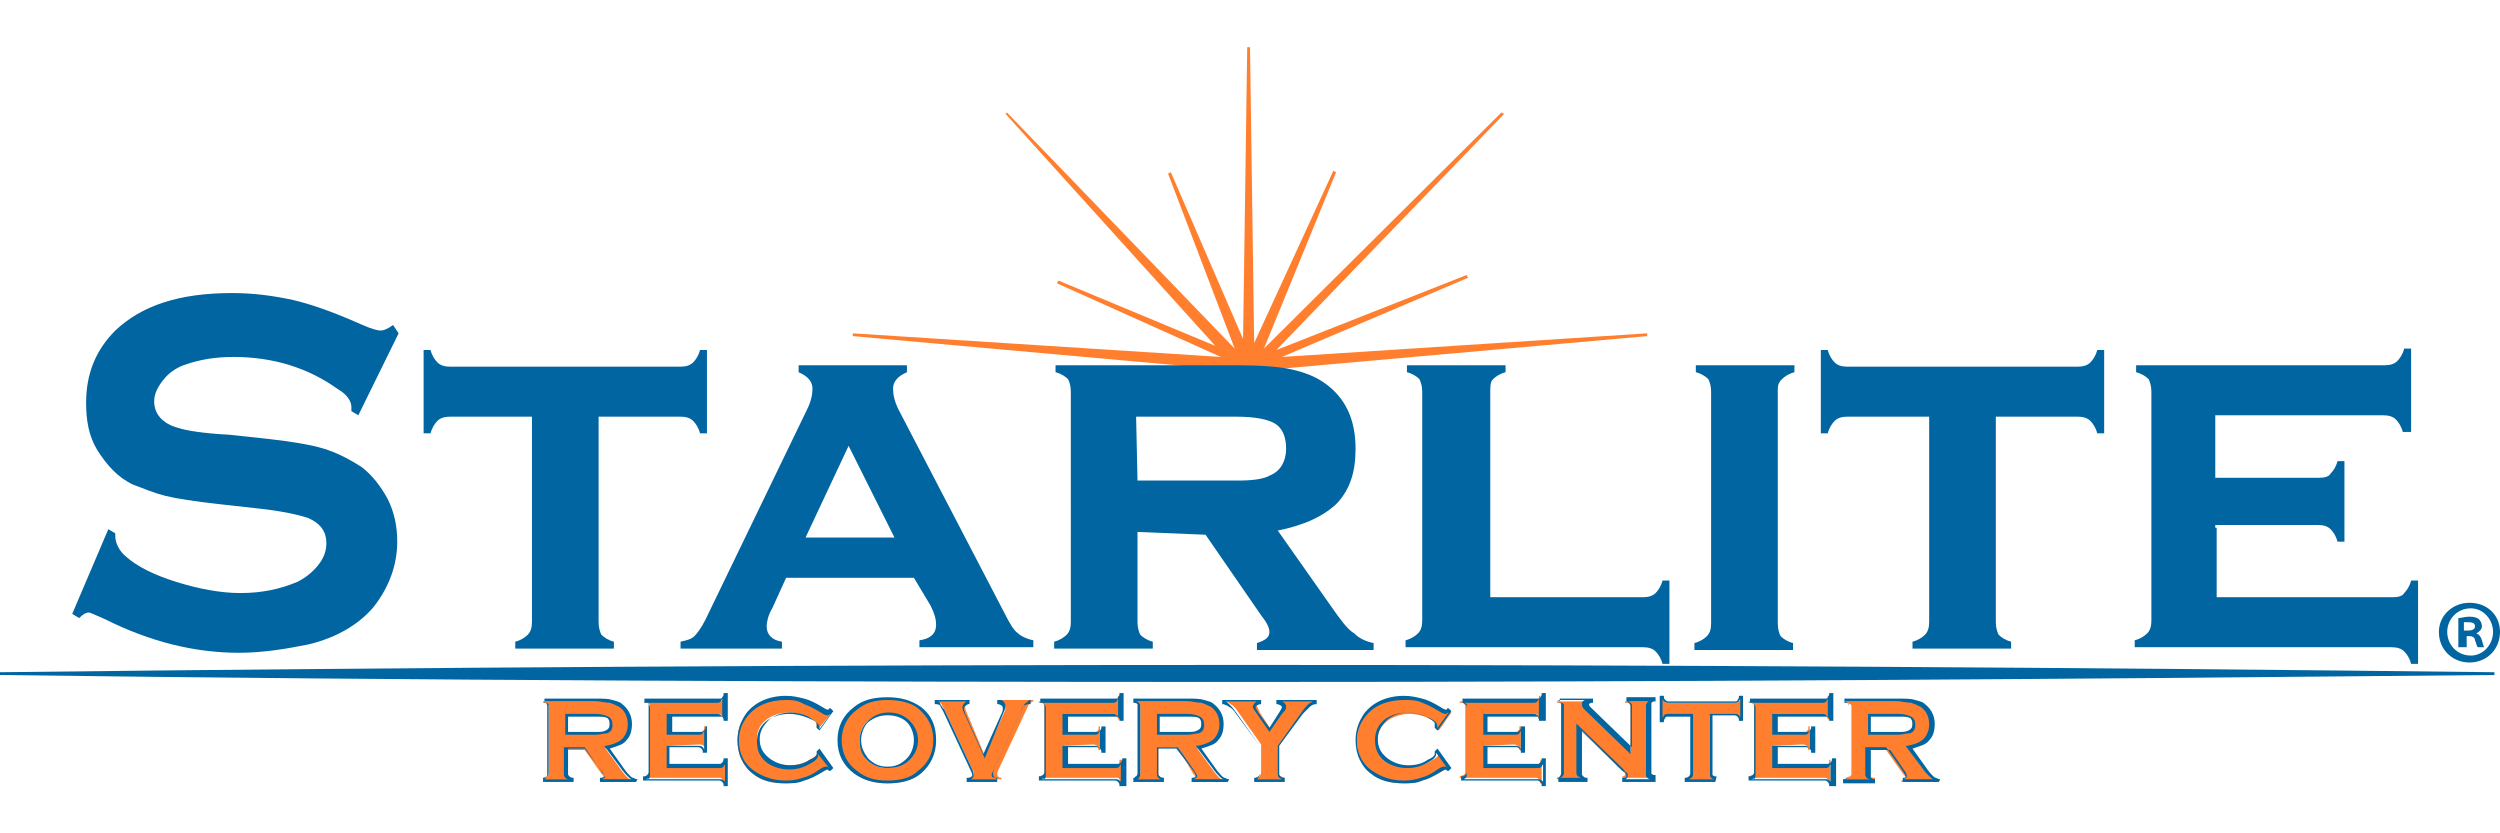
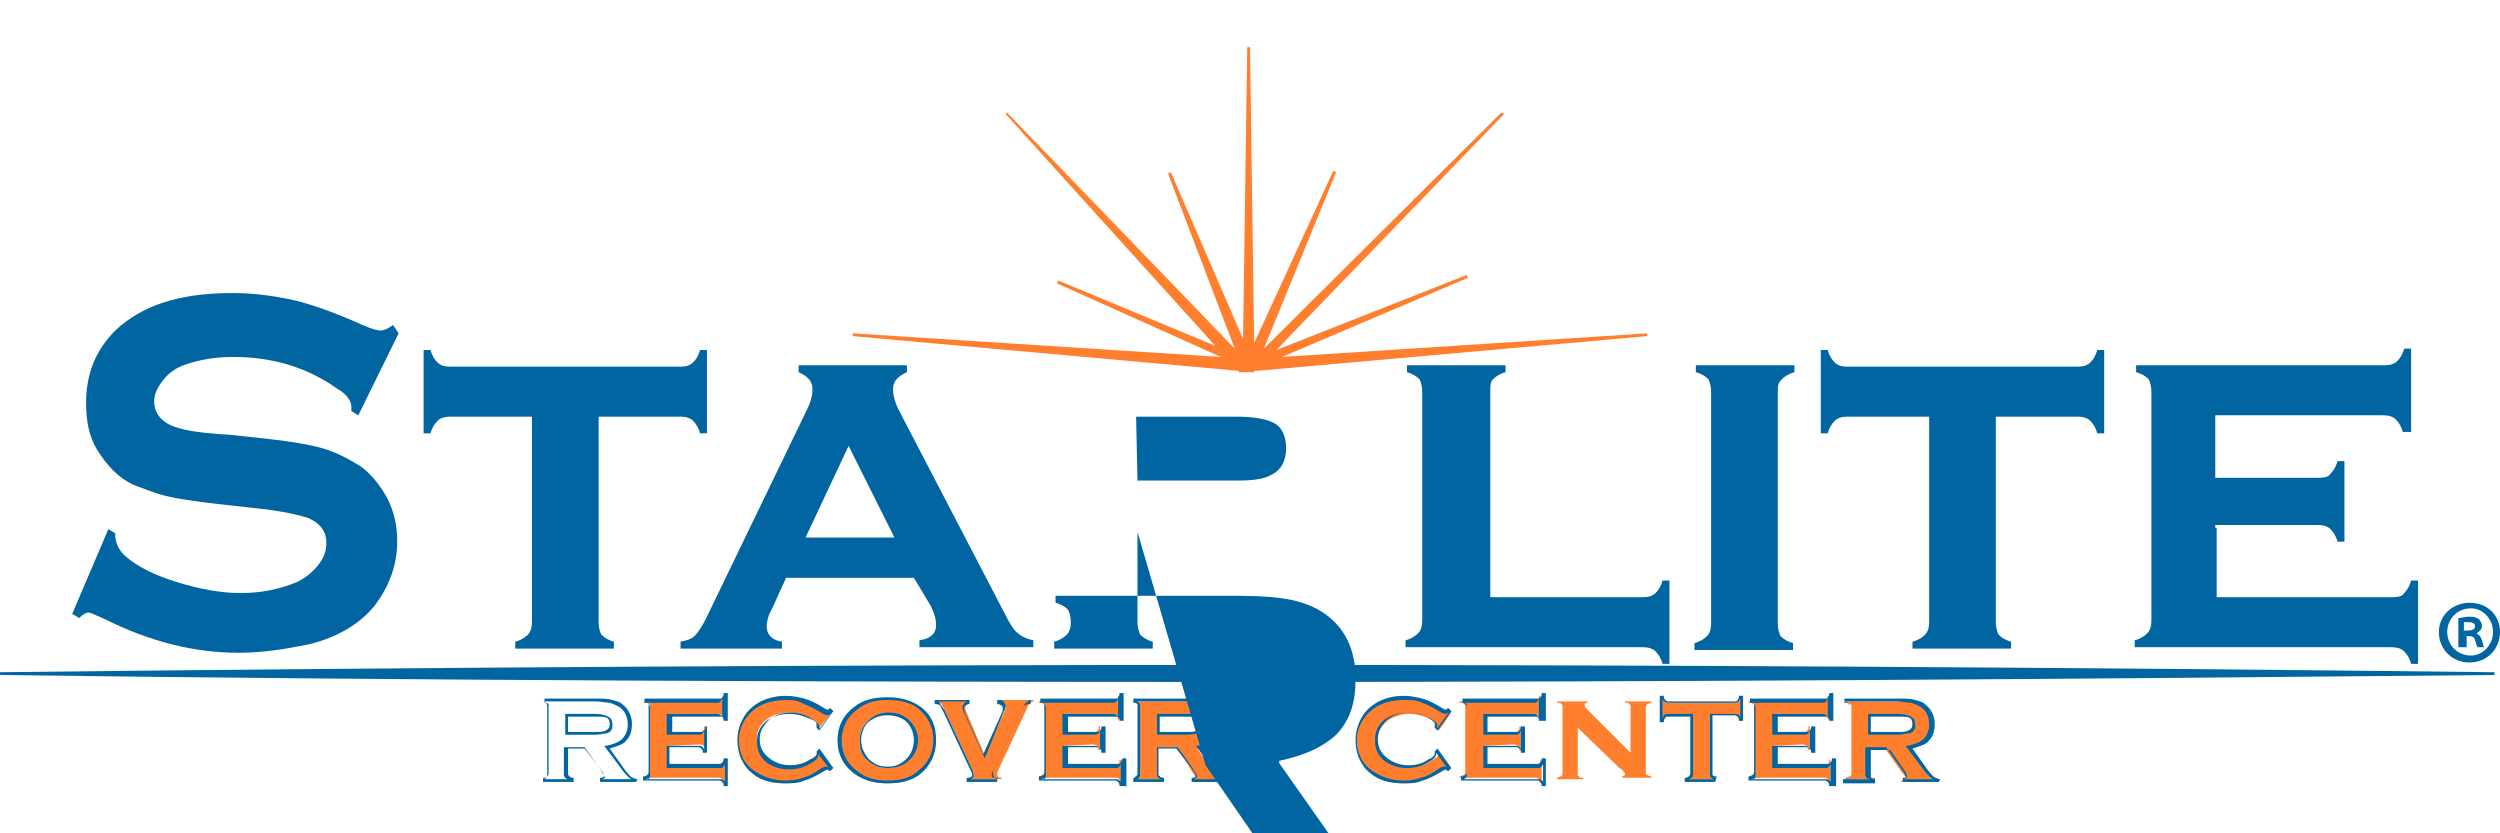
<svg xmlns="http://www.w3.org/2000/svg" version="1.1" id="Layer_1" x="0px" y="0px" viewBox="0 0 180 60" style="enable-background:new 0 0 180 60;" xml:space="preserve">
  <style type="text/css">
	.st0{fill:#FF7F2F;}
	.st1{fill:#0065A1;}
</style>
  <g>
    <g>
-       <path class="st0" d="M40.8,53.8v1.9c0,0.1,0,0.2,0.1,0.2c0,0.1,0.1,0.1,0.3,0.1v0.1h-2.1V56c0.1,0,0.2-0.1,0.3-0.1    c0.1-0.1,0.1-0.1,0.1-0.2v-4.8c0-0.1,0-0.2-0.1-0.2c0-0.1-0.1-0.1-0.3-0.1v-0.1h3.8c0.5,0,0.9,0,1.1,0.1c0.3,0,0.5,0.1,0.7,0.3    c0.4,0.3,0.6,0.7,0.6,1.3c0,0.5-0.1,0.8-0.4,1.1s-0.7,0.5-1.3,0.6l1.1,1.5c0.2,0.3,0.4,0.5,0.5,0.6c0.1,0.1,0.3,0.2,0.4,0.2v0.1    h-2.4v-0.1c0.2,0,0.3-0.1,0.3-0.2s-0.1-0.2-0.2-0.3L42.1,54h-1.3V53.8z M40.8,52.8h2.1c0.3,0,0.6,0,0.7-0.1    c0.2-0.1,0.3-0.3,0.3-0.6c0-0.2-0.1-0.4-0.2-0.5c-0.2-0.1-0.4-0.1-0.8-0.1h-2.1V52.8z" />
      <path class="st0" d="M48.1,53.7v1.4h3.7c0.1,0,0.2,0,0.2-0.1c0.1,0,0.1-0.1,0.1-0.3h0.1v1.7h-0.1c0-0.1-0.1-0.2-0.1-0.3    C51.9,56,51.9,56,51.8,56h-5.4v-0.1c0.1,0,0.2-0.1,0.3-0.1c0.1-0.1,0.1-0.1,0.1-0.2v-4.7c0-0.1,0-0.2-0.1-0.2    c0-0.1-0.1-0.1-0.3-0.1v-0.1h5.3c0.1,0,0.2,0,0.3-0.1c0.1,0,0.1-0.1,0.1-0.3h0.1v1.7h-0.1c0-0.1-0.1-0.2-0.1-0.3    c-0.1,0-0.1-0.1-0.3-0.1h-3.5v1.3h2.2c0.1,0,0.2,0,0.2-0.1c0.1,0,0.1-0.1,0.1-0.3h0.2V54h-0.1c0-0.1-0.1-0.2-0.1-0.3    c-0.1,0-0.1-0.1-0.3-0.1L48.1,53.7L48.1,53.7z" />
      <path class="st0" d="M58.9,54.1l0.9,1.3l-0.1,0.1c-0.1-0.1-0.1-0.1-0.2-0.1s-0.2,0.1-0.4,0.2c-0.5,0.3-0.9,0.5-1.3,0.6    c-0.4,0.1-0.8,0.2-1.3,0.2c-1,0-1.7-0.2-2.3-0.7c-0.3-0.3-0.6-0.6-0.8-1s-0.3-0.9-0.3-1.4c0-0.7,0.2-1.3,0.6-1.8    c0.6-0.8,1.6-1.2,2.9-1.2c0.5,0,0.9,0.1,1.3,0.2c0.4,0.1,0.8,0.3,1.3,0.6c0.2,0.1,0.4,0.2,0.4,0.2s0.1,0,0.2-0.1l0.1,0.1l-1,1.2    l-0.1-0.1v-0.1v-0.1c0-0.2-0.2-0.4-0.7-0.6c-0.4-0.2-0.9-0.3-1.3-0.3c-0.6,0-1.2,0.2-1.6,0.5c-0.5,0.4-0.7,0.8-0.7,1.4    c0,0.6,0.2,1.1,0.7,1.4c0.4,0.3,0.9,0.5,1.6,0.5c0.5,0,1-0.1,1.5-0.4C58.7,54.5,58.9,54.3,58.9,54.1L58.9,54.1L58.9,54.1z" />
      <path class="st0" d="M63.9,50.3c0.9,0,1.7,0.2,2.3,0.7c0.7,0.6,1.1,1.4,1.1,2.4c0,1-0.4,1.7-1.1,2.3c-0.6,0.5-1.4,0.7-2.3,0.7    c-0.9,0-1.7-0.2-2.3-0.7c-0.7-0.6-1.1-1.3-1.1-2.3c0-1,0.4-1.8,1.1-2.3C62.3,50.5,63,50.3,63.9,50.3z M63.9,51.4    c-0.6,0-1.1,0.2-1.5,0.6s-0.5,0.8-0.5,1.4c0,0.5,0.2,1,0.5,1.3c0.4,0.4,0.9,0.6,1.5,0.6s1.1-0.2,1.5-0.6c0.4-0.4,0.5-0.8,0.5-1.3    c0-0.6-0.2-1-0.5-1.4C65,51.6,64.5,51.4,63.9,51.4z" />
      <path class="st0" d="M70.9,54.4l1.4-3.1c0.1-0.2,0.1-0.3,0.1-0.4c0-0.2-0.1-0.3-0.3-0.4v-0.1h2.3v0.1c-0.1,0-0.2,0.1-0.3,0.2    c-0.1,0.1-0.1,0.2-0.2,0.4l-2,4.3c-0.1,0.2-0.1,0.3-0.1,0.3c0,0.2,0.1,0.3,0.3,0.3v0.1h-2.3V56c0.2,0,0.3-0.2,0.3-0.3    c0-0.1,0-0.2-0.1-0.3l-2-4.3c-0.1-0.2-0.2-0.3-0.2-0.4c-0.1-0.1-0.2-0.1-0.3-0.2v-0.1h2.3v0.1c-0.2,0.1-0.3,0.2-0.3,0.4    c0,0.1,0,0.2,0.1,0.4L70.9,54.4z" />
      <path class="st0" d="M76.6,53.7v1.4h3.7c0.1,0,0.2,0,0.2-0.1c0.1,0,0.1-0.1,0.1-0.3h0.2v1.7h-0.1c0-0.1-0.1-0.2-0.1-0.3    C80.5,56,80.5,56,80.4,56h-5.6v-0.1c0.1,0,0.2-0.1,0.3-0.1c0.1-0.1,0.1-0.1,0.1-0.2v-4.7c0-0.1,0-0.2-0.1-0.2    c0-0.1-0.1-0.1-0.3-0.1v-0.1h5.3c0.1,0,0.2,0,0.3-0.1c0.1,0,0.1-0.1,0.1-0.3h0.1v1.7h-0.1c0-0.1-0.1-0.2-0.1-0.3    c-0.1,0-0.1-0.1-0.3-0.1h-3.5v1.3h2.2c0.1,0,0.2,0,0.2-0.1c0.1,0,0.1-0.1,0.1-0.3h0.1V54h-0.1c0-0.1-0.1-0.2-0.1-0.3    c-0.1,0-0.1-0.1-0.3-0.1L76.6,53.7L76.6,53.7z" />
      <path class="st0" d="M83.4,53.8v1.9c0,0.1,0,0.2,0.1,0.2c0,0.1,0.1,0.1,0.3,0.1v0.1h-2.1V56c0.1,0,0.2-0.1,0.3-0.1    c0.1-0.1,0.1-0.1,0.1-0.2v-4.8c0-0.1,0-0.2-0.1-0.2c0-0.1-0.1-0.1-0.3-0.1v-0.1h3.8c0.5,0,0.9,0,1.1,0.1c0.3,0,0.5,0.1,0.7,0.3    c0.4,0.3,0.6,0.7,0.6,1.3c0,0.5-0.1,0.8-0.4,1.1c-0.3,0.3-0.7,0.5-1.3,0.6l1.1,1.5c0.2,0.3,0.4,0.5,0.5,0.6    c0.1,0.1,0.3,0.2,0.4,0.2v0.1h-2.4v-0.1c0.2,0,0.3-0.1,0.3-0.2s-0.1-0.2-0.2-0.3l-1.1-1.9H83.4z M83.4,52.8h2.1    c0.3,0,0.6,0,0.7-0.1c0.2-0.1,0.3-0.3,0.3-0.6c0-0.2-0.1-0.4-0.2-0.5c-0.2-0.1-0.4-0.1-0.8-0.1h-2.1V52.8z" />
-       <path class="st0" d="M92.1,53.7v2c0,0.1,0,0.2,0.1,0.2s0.1,0.1,0.3,0.1v0.1h-2.1V56c0.1,0,0.2-0.1,0.3-0.1c0-0.1,0.1-0.1,0.1-0.3    v-2l-1.7-2.4c-0.2-0.3-0.3-0.4-0.5-0.5c-0.1-0.1-0.3-0.2-0.4-0.2v-0.1h2.6v0.1c-0.2,0.1-0.3,0.2-0.3,0.3c0,0.1,0.1,0.2,0.2,0.5    l0.8,1.2l0.8-1.2c0.2-0.2,0.2-0.4,0.2-0.5c0-0.1-0.1-0.2-0.3-0.3v-0.1h2.5v0.1c-0.2,0-0.3,0.1-0.4,0.2c-0.1,0.1-0.3,0.3-0.5,0.5    L92.1,53.7z" />
      <path class="st0" d="M103.5,54.1l0.9,1.3l-0.1,0.1c-0.1-0.1-0.1-0.1-0.2-0.1s-0.2,0.1-0.4,0.2c-0.5,0.3-0.9,0.5-1.3,0.6    c-0.4,0.1-0.8,0.2-1.3,0.2c-1,0-1.7-0.2-2.3-0.7c-0.3-0.3-0.6-0.6-0.8-1c-0.2-0.4-0.3-0.9-0.3-1.4c0-0.7,0.2-1.3,0.6-1.8    c0.6-0.8,1.6-1.2,2.9-1.2c0.5,0,0.9,0.1,1.3,0.2c0.4,0.1,0.8,0.3,1.3,0.6c0.2,0.1,0.4,0.2,0.4,0.2s0.1,0,0.2-0.1l0.1,0.1l-0.9,1.3    l-0.1-0.1v-0.1v-0.1c0-0.2-0.2-0.4-0.7-0.6c-0.4-0.2-0.9-0.3-1.3-0.3c-0.6,0-1.2,0.2-1.6,0.5c-0.5,0.4-0.7,0.8-0.7,1.4    c0,0.6,0.2,1.1,0.7,1.4c0.4,0.3,0.9,0.5,1.6,0.5c0.5,0,1-0.1,1.5-0.4c0.4-0.2,0.6-0.4,0.6-0.5L103.5,54.1L103.5,54.1z" />
      <path class="st0" d="M106.9,53.7v1.4h3.7c0.1,0,0.2,0,0.2-0.1c0.1,0,0.1-0.1,0.1-0.3h0.1v1.7h-0.1c0-0.1-0.1-0.2-0.1-0.3    c-0.1-0.1-0.1-0.1-0.3-0.1h-5.4v-0.1c0.1,0,0.2-0.1,0.3-0.1c0.1-0.1,0.1-0.1,0.1-0.2v-4.7c0-0.1,0-0.2-0.1-0.2    c0-0.1-0.1-0.1-0.3-0.1v-0.1h5.3c0.1,0,0.2,0,0.3-0.1s0.1-0.1,0.1-0.3h0.1v1.7h-0.1c0-0.1-0.1-0.2-0.1-0.3s-0.1-0.1-0.3-0.1h-3.5    v1.3h2.2c0.1,0,0.2,0,0.2-0.1c0.1,0,0.1-0.1,0.1-0.3h0.1V54h-0.1c0-0.1-0.1-0.2-0.1-0.3c-0.1,0-0.1-0.1-0.3-0.1L106.9,53.7    L106.9,53.7z" />
      <path class="st0" d="M113.6,52.4v3.3c0,0.1,0,0.2,0.1,0.2c0,0.1,0.1,0.1,0.3,0.1v0.1h-1.9V56c0.1,0,0.2-0.1,0.3-0.1    c0.1-0.1,0.1-0.1,0.1-0.2v-4.8c0-0.1,0-0.2-0.1-0.2c0-0.1-0.1-0.1-0.3-0.1v-0.1h2.2v0.1c-0.2,0-0.2,0.1-0.2,0.2s0.1,0.2,0.2,0.3    l3.1,3.1v-3.3c0-0.1,0-0.2-0.1-0.2c0-0.1-0.1-0.1-0.3-0.1v-0.1h1.9v0.1c-0.1,0-0.2,0.1-0.3,0.1c0,0.1-0.1,0.1-0.1,0.2v4.7    c0,0.1,0,0.2,0.1,0.2s0.1,0.1,0.3,0.1V56h-2.1v-0.1c0.2,0,0.2-0.1,0.2-0.2c0,0,0-0.1-0.1-0.1c0-0.1-0.1-0.2-0.3-0.3L113.6,52.4z" />
      <path class="st0" d="M123.1,51.5v4.2c0,0.1,0,0.2,0.1,0.2c0,0.1,0.1,0.1,0.3,0.1v0.1h-2.1V56c0.1,0,0.2-0.1,0.3-0.1    c0.1-0.1,0.1-0.1,0.1-0.2v-4.2h-1.7c-0.1,0-0.2,0-0.3,0.1c-0.1,0-0.1,0.1-0.1,0.3h-0.1v-1.7h0.1c0,0.1,0.1,0.2,0.1,0.3    c0.1,0.1,0.1,0.1,0.3,0.1h4.8c0.1,0,0.2,0,0.3-0.1c0.1-0.1,0.1-0.1,0.1-0.3h0.1v1.7h-0.1c0-0.1-0.1-0.2-0.1-0.3    c-0.1-0.1-0.1-0.1-0.3-0.1H123.1z" />
      <path class="st0" d="M127.7,53.7v1.4h3.7c0.1,0,0.2,0,0.2-0.1c0.1,0,0.1-0.1,0.1-0.3h0.1v1.7h-0.1c0-0.1-0.1-0.2-0.1-0.3    c-0.1-0.1-0.1-0.1-0.3-0.1h-5.4v-0.1c0.1,0,0.2-0.1,0.3-0.1s0.1-0.1,0.1-0.2v-4.7c0-0.1,0-0.2-0.1-0.2c0-0.1-0.1-0.1-0.3-0.1v-0.1    h5.3c0.1,0,0.2,0,0.3-0.1c0.1,0,0.1-0.1,0.1-0.3h0.1v1.7h-0.1c0-0.1-0.1-0.2-0.1-0.3c-0.1,0-0.1-0.1-0.3-0.1h-3.5v1.3h2.2    c0.1,0,0.2,0,0.2-0.1c0.1,0,0.1-0.1,0.1-0.3h0.1V54h-0.1c0-0.1-0.1-0.2-0.1-0.3c-0.1,0-0.1-0.1-0.3-0.1L127.7,53.7L127.7,53.7z" />
      <path class="st0" d="M134.6,53.8v1.9c0,0.1,0,0.2,0.1,0.2c0,0.1,0.1,0.1,0.3,0.1v0.1h-2.1V56c0.1,0,0.2-0.1,0.3-0.1    c0.1-0.1,0.1-0.1,0.1-0.2v-4.8c0-0.1,0-0.2-0.1-0.2c-0.1,0-0.1-0.1-0.3-0.1v-0.1h3.8c0.5,0,0.9,0,1.1,0.1c0.3,0,0.5,0.1,0.7,0.3    c0.4,0.3,0.6,0.7,0.6,1.3c0,0.5-0.1,0.8-0.4,1.1s-0.7,0.5-1.3,0.6l1.1,1.5c0.2,0.3,0.4,0.5,0.5,0.6c0.1,0.1,0.3,0.2,0.4,0.2v0.1    h-2.5v-0.1c0.2,0,0.3-0.1,0.3-0.2s-0.1-0.2-0.2-0.3l-1.2-1.7h-1.2V53.8z M134.6,52.8h2.1c0.3,0,0.6,0,0.7-0.1    c0.2-0.1,0.3-0.3,0.3-0.6c0-0.2-0.1-0.4-0.2-0.5c-0.1-0.1-0.4-0.1-0.8-0.1h-2.1V52.8z" />
    </g>
    <g>
      <g>
        <path class="st1" d="M45.8,56.3h-2.6V56h0.1c0.1,0,0.2-0.1,0.2-0.1s0-0.1-0.1-0.3l-1.3-1.7h-1.2v1.8c0,0.1,0,0.1,0.1,0.2     c0,0,0.1,0.1,0.2,0.1h0.1v0.3h-2.2V56h0.1c0.1,0,0.2-0.1,0.2-0.1s0.1-0.1,0.1-0.2v-4.8c0-0.1,0-0.1,0-0.2c0,0-0.1-0.1-0.2-0.1     h-0.1v-0.3h3.7c0.5,0,0.9,0,1.2,0.1c0.3,0.1,0.5,0.1,0.7,0.3c0.4,0.3,0.7,0.8,0.7,1.4c0,0.5-0.1,0.9-0.4,1.2     c-0.2,0.3-0.6,0.4-1.2,0.6l1,1.4c0.2,0.3,0.4,0.5,0.5,0.6c0.1,0.1,0.2,0.1,0.4,0.2h0.1L45.8,56.3L45.8,56.3z M43.4,56.1h2.1     c-0.1,0-0.2-0.1-0.3-0.2c-0.1-0.1-0.3-0.3-0.5-0.6l-1.2-1.6h0.1c0.6-0.1,1-0.3,1.2-0.5c0.2-0.2,0.4-0.6,0.4-1     c0-0.6-0.2-1-0.6-1.3c-0.2-0.1-0.4-0.2-0.7-0.3c-0.3,0-0.6-0.1-1.1-0.1h-3.7c0.1,0,0.2,0.1,0.2,0.1c0.1,0.1,0.1,0.2,0.1,0.3v4.8     c0,0.1,0,0.2-0.1,0.3c0,0.1-0.1,0.1-0.2,0.1h1.8c-0.1,0-0.2-0.1-0.2-0.1c-0.1-0.1-0.1-0.2-0.1-0.3v-1.9h1.5l1.2,1.7     c0.1,0.2,0.2,0.3,0.2,0.4C43.6,55.9,43.6,56,43.4,56.1z M42.9,52.9h-2.2v-1.5h2.2c0.4,0,0.7,0.1,0.9,0.2c0.2,0.1,0.3,0.3,0.3,0.6     s-0.1,0.5-0.4,0.6C43.5,52.8,43.2,52.9,42.9,52.9z M40.9,52.7h2c0.3,0,0.5,0,0.7-0.1c0.2-0.1,0.3-0.2,0.3-0.5     c0-0.2-0.1-0.4-0.2-0.4c-0.1-0.1-0.4-0.1-0.8-0.1h-2V52.7z" />
      </g>
      <g>
        <path class="st1" d="M52.4,56.6h-0.3v-0.1c0-0.1-0.1-0.2-0.1-0.2s-0.1-0.1-0.2-0.1h-5.5v-0.3h0.1c0.1,0,0.2-0.1,0.2-0.1     s0.1-0.1,0.1-0.2v-4.7c0-0.1,0-0.1,0-0.2c0,0-0.1-0.1-0.2-0.1h-0.1v-0.3h5.4c0.1,0,0.2,0,0.2-0.1c0,0,0.1-0.1,0.1-0.2v-0.1h0.3v2     h-0.3v-0.1c0-0.1-0.1-0.2-0.1-0.2s-0.1,0-0.2,0h-3.4v1.1h2.1c0.1,0,0.1,0,0.2-0.1c0,0,0.1-0.1,0.1-0.2v-0.1h0.1v1.9h-0.3v-0.1     c0-0.1-0.1-0.2-0.1-0.2s-0.1-0.1-0.2-0.1h-2.1V55h3.6c0.1,0,0.1,0,0.2-0.1c0,0,0.1-0.1,0.1-0.2v-0.1h0.3V56.6z M46.5,56.1h5.3     c0.1,0,0.2,0,0.3,0.1c0.1,0,0.1,0.1,0.1,0.2V55c0,0.1-0.1,0.1-0.1,0.2c-0.1,0.1-0.2,0.1-0.3,0.1H48v-1.6h2.3c0.1,0,0.2,0,0.3,0.1     c0,0,0.1,0.1,0.1,0.2v-1.4c0,0.1-0.1,0.1-0.1,0.2c-0.1,0.1-0.2,0.1-0.3,0.1H48v-1.5h3.6c0.1,0,0.2,0,0.3,0.1     c0.1,0,0.1,0.1,0.1,0.2v-1.4c0,0.1-0.1,0.1-0.1,0.2c-0.1,0.1-0.2,0.1-0.3,0.1h-5.1c0.1,0,0.2,0.1,0.2,0.1     c0.1,0.1,0.1,0.2,0.1,0.3v4.8c0,0.1,0,0.2-0.1,0.3C46.7,56,46.6,56.1,46.5,56.1z" />
      </g>
      <g>
        <path class="st1" d="M56.6,56.4c-1,0-1.8-0.2-2.4-0.7c-0.4-0.3-0.6-0.6-0.8-1s-0.3-0.9-0.3-1.4c0-0.7,0.2-1.3,0.6-1.9     c0.6-0.8,1.6-1.3,2.9-1.3c0.5,0,0.9,0.1,1.3,0.2c0.4,0.1,0.8,0.3,1.3,0.6c0.3,0.2,0.4,0.2,0.4,0.2s0.1,0,0.1-0.1h0.1l0.2,0.2     l-1,1.4l-0.2-0.2v-0.1v-0.1c0,0,0,0,0-0.1s-0.1-0.2-0.6-0.5c-0.4-0.2-0.9-0.3-1.3-0.3c-0.6,0-1.1,0.2-1.5,0.5     c-0.4,0.4-0.7,0.8-0.7,1.4c0,0.6,0.2,1,0.7,1.4c0.4,0.3,0.9,0.5,1.5,0.5c0.5,0,1-0.1,1.4-0.4c0.5-0.2,0.5-0.4,0.5-0.4v-0.1v-0.1     l0.2-0.2l1,1.4l-0.2,0.2h-0.1c-0.1-0.1-0.1-0.1-0.1-0.1s-0.1,0-0.4,0.2c-0.5,0.3-0.9,0.5-1.3,0.6C57.5,56.4,57,56.4,56.6,56.4z      M56.6,50.4c-1.2,0-2.2,0.4-2.8,1.2c-0.4,0.5-0.6,1.1-0.6,1.7c0,0.5,0.1,0.9,0.3,1.3c0.2,0.4,0.5,0.7,0.8,0.9     c0.6,0.4,1.3,0.7,2.3,0.7c0.5,0,0.9-0.1,1.2-0.2c0.4-0.1,0.8-0.3,1.2-0.6c0.3-0.2,0.4-0.2,0.5-0.2c0.1,0,0.1,0,0.2,0.1l-0.8-1     c0,0.1,0,0.1,0,0.1c0,0.2-0.2,0.4-0.6,0.6c-0.5,0.3-1,0.4-1.5,0.4c-0.6,0-1.2-0.2-1.6-0.5c-0.5-0.4-0.7-0.9-0.7-1.5     c0-0.6,0.2-1.1,0.7-1.5c0.4-0.3,1-0.5,1.6-0.5c0.5,0,0.9,0.1,1.4,0.3c0.5,0.2,0.8,0.4,0.8,0.7c0,0,0,0,0,0.1l0,0l0.8-1.1     c-0.1,0-0.1,0.1-0.2,0.1c-0.1,0-0.2,0-0.5-0.2c-0.5-0.3-0.9-0.5-1.2-0.6C57.4,50.4,57,50.4,56.6,50.4z" />
      </g>
      <g>
        <path class="st1" d="M63.9,56.4c-0.9,0-1.7-0.2-2.4-0.7c-0.8-0.6-1.2-1.4-1.2-2.4s0.4-1.8,1.2-2.4c0.6-0.5,1.4-0.7,2.4-0.7l0,0     c0.9,0,1.7,0.2,2.4,0.7c0.8,0.6,1.1,1.4,1.1,2.4s-0.4,1.8-1.1,2.4C65.7,56.2,64.9,56.4,63.9,56.4z M63.9,50.4     c-0.9,0-1.6,0.2-2.2,0.7c-0.7,0.5-1.1,1.3-1.1,2.2c0,0.9,0.4,1.7,1.1,2.2c0.6,0.5,1.3,0.7,2.2,0.7c0.9,0,1.7-0.2,2.2-0.7     c0.7-0.5,1.1-1.3,1.1-2.2c0-1-0.4-1.7-1.1-2.3C65.6,50.6,64.8,50.4,63.9,50.4z M63.9,55.3c-0.6,0-1.1-0.2-1.5-0.6     c-0.4-0.4-0.5-0.8-0.5-1.4s0.2-1,0.6-1.4c0.4-0.4,0.9-0.6,1.5-0.6l0,0c0.6,0,1.1,0.2,1.5,0.6c0.4,0.4,0.6,0.9,0.6,1.4     c0,0.5-0.2,1-0.6,1.4C65.1,55.1,64.6,55.3,63.9,55.3z M63.9,51.5c-0.6,0-1,0.2-1.4,0.5c-0.3,0.3-0.5,0.8-0.5,1.3     c0,0.5,0.2,0.9,0.5,1.3c0.4,0.4,0.8,0.6,1.4,0.6c0.6,0,1-0.2,1.4-0.6c0.3-0.3,0.5-0.8,0.5-1.3c0-0.5-0.2-1-0.5-1.3     C65,51.7,64.5,51.5,63.9,51.5z" />
      </g>
      <g>
        <path class="st1" d="M72.1,56.3h-2.5V56h0.1c0.2,0,0.3-0.1,0.3-0.2c0,0,0-0.1-0.1-0.3l-2-4.3c-0.1-0.2-0.2-0.3-0.2-0.4     c0,0-0.1-0.1-0.3-0.1h-0.1v-0.3h2.5v0.3h-0.1c-0.2,0.1-0.3,0.2-0.3,0.3c0,0,0,0.1,0.1,0.4l1.3,2.9l1.3-2.9     c0.1-0.2,0.1-0.3,0.1-0.4c0-0.1,0-0.2-0.3-0.3h-0.1v-0.3h2.4v0.3H74c-0.1,0-0.2,0.1-0.3,0.1c0,0-0.1,0.1-0.2,0.4l-2,4.3     c-0.1,0.2-0.1,0.3-0.1,0.3c0,0.1,0,0.2,0.3,0.2h0.1v0.3H72.1z M69.9,56.1h1.9c-0.2-0.1-0.3-0.2-0.3-0.4c0-0.1,0-0.2,0.1-0.4     l2-4.3c0.1-0.2,0.2-0.4,0.3-0.4c0.1-0.1,0.1-0.1,0.2-0.2h-2c0.2,0.1,0.3,0.3,0.3,0.4s0,0.2-0.1,0.4l-1.4,3.4l-1.5-3.3     c-0.1-0.2-0.1-0.3-0.1-0.4s0.1-0.3,0.3-0.4h-2.1c0.1,0,0.2,0.1,0.2,0.2c0.1,0.1,0.1,0.2,0.3,0.4l2,4.3c0.1,0.2,0.1,0.3,0.1,0.4     C70.1,55.9,70.1,56,69.9,56.1z" />
      </g>
      <g>
        <path class="st1" d="M80.9,56.6h-0.3v-0.1c0-0.1-0.1-0.2-0.1-0.2s-0.1-0.1-0.2-0.1h-5.5v-0.3h0.1c0.1,0,0.2-0.1,0.2-0.1     s0.1-0.1,0.1-0.2v-4.7c0-0.1,0-0.1,0-0.2c0,0-0.1-0.1-0.2-0.1h-0.1v-0.3h5.4c0.1,0,0.2,0,0.2-0.1c0,0,0.1-0.1,0.1-0.2v-0.1h0.3v2     h-0.3v-0.1c0-0.1-0.1-0.2-0.1-0.2s-0.1,0-0.2,0h-3.4v1.1H79c0.1,0,0.1,0,0.2-0.1c0,0,0.1-0.1,0.1-0.2v-0.1h0.3v1.9h-0.3v-0.1     c0-0.1-0.1-0.2-0.1-0.2s-0.1-0.1-0.2-0.1h-2.1V55h3.6c0.1,0,0.1,0,0.2-0.1c0,0,0.1-0.1,0.1-0.2v-0.1h0.3v2H80.9z M75,56.1h5.3     c0.1,0,0.2,0,0.3,0.1c0.1,0,0.1,0.1,0.1,0.2V55c0,0.1-0.1,0.1-0.1,0.2c-0.1,0.1-0.2,0.1-0.3,0.1h-3.8v-1.6h2.3     c0.1,0,0.2,0,0.3,0.1c0,0,0.1,0.1,0.1,0.2v-1.4c0,0.1-0.1,0.1-0.1,0.2c-0.1,0.1-0.2,0.1-0.3,0.1h-2.3v-1.5h3.6     c0.1,0,0.2,0,0.3,0.1c0.1,0,0.1,0.1,0.1,0.2v-1.4c0,0.1-0.1,0.1-0.1,0.2c-0.1,0.1-0.2,0.1-0.3,0.1H75c0.1,0,0.2,0.1,0.2,0.1     c0.1,0.1,0.1,0.2,0.1,0.3v4.8c0,0.1,0,0.2-0.1,0.3C75.1,56,75,56.1,75,56.1z" />
      </g>
      <g>
        <path class="st1" d="M88.4,56.3h-2.6V56h0.1c0.1,0,0.2-0.1,0.2-0.1s0-0.1-0.1-0.3l-1.3-1.7h-1.3v1.8c0,0.1,0,0.1,0.1,0.2     c0,0,0.1,0.1,0.2,0.1h0.1v0.3h-2.2V56h0.1c0-0.1,0.1-0.1,0.1-0.1s0.1-0.1,0.1-0.2v-4.8c0-0.1,0-0.1,0-0.2c0,0-0.1-0.1-0.2-0.1     h-0.1v-0.3h3.9c0.5,0,0.9,0,1.2,0.1c0.3,0.1,0.5,0.1,0.7,0.3c0.4,0.3,0.7,0.8,0.7,1.4c0,0.5-0.1,0.9-0.4,1.2     c-0.2,0.3-0.6,0.4-1.2,0.6l1,1.4c0.2,0.3,0.4,0.5,0.5,0.6c0.1,0.1,0.2,0.1,0.4,0.2h0.1L88.4,56.3L88.4,56.3z M86,56.1h2.1     c-0.1,0-0.2-0.1-0.3-0.2c-0.1-0.1-0.3-0.3-0.5-0.6l-1.2-1.6h0.1c0.6-0.1,1-0.3,1.2-0.5c0.2-0.2,0.4-0.6,0.4-1     c0-0.6-0.2-1-0.6-1.3c-0.2-0.1-0.4-0.2-0.7-0.3c-0.3,0-0.6-0.1-1.1-0.1h-3.6c0.1,0,0.2,0.1,0.2,0.1c0.1,0.1,0.1,0.2,0.1,0.3v4.8     c0,0.1,0,0.2-0.1,0.3c0,0.1-0.1,0.1-0.2,0.1h1.8c-0.1,0-0.2-0.1-0.2-0.1c-0.1-0.1-0.1-0.2-0.1-0.3v-1.9h1.5l1.2,1.7     c0.1,0.2,0.2,0.3,0.2,0.4C86.2,55.9,86.2,56,86,56.1z M85.5,52.9h-2.2v-1.5h2.2c0.4,0,0.7,0.1,0.9,0.2c0.2,0.1,0.3,0.3,0.3,0.6     s-0.1,0.5-0.4,0.6C86.1,52.8,85.8,52.9,85.5,52.9z M83.5,52.7h2c0.3,0,0.5,0,0.7-0.1c0.2-0.1,0.3-0.2,0.3-0.5     c0-0.2-0.1-0.4-0.2-0.4c-0.1-0.1-0.4-0.1-0.8-0.1h-2V52.7z" />
      </g>
      <g>
        <path class="st1" d="M92.5,56.3h-2.2V56h0.1c0.1,0,0.2-0.1,0.2-0.1s0.1-0.1,0.1-0.2v-2L89,51.4c-0.2-0.3-0.3-0.4-0.5-0.5     c-0.1-0.1-0.2-0.1-0.4-0.2H88v-0.3h2.8v0.3h-0.1c-0.3,0.1-0.3,0.2-0.3,0.2s0,0.1,0.2,0.4l0.8,1.1l0.7-1.1     c0.2-0.3,0.2-0.4,0.2-0.4s0-0.1-0.3-0.2h-0.1v-0.3h2.9v0.3h-0.1c-0.1,0-0.3,0.1-0.4,0.2c-0.1,0.1-0.3,0.3-0.5,0.5l-1.7,2.3v2     c0,0.1,0,0.1,0.1,0.2c0,0,0.1,0.1,0.2,0.1h0.1V56.3z M90.5,56.1h1.8c-0.1,0-0.1-0.1-0.2-0.1C92,55.9,92,55.8,92,55.7v-2l0,0     l1.7-2.4c0.2-0.3,0.4-0.5,0.5-0.6s0.2-0.1,0.3-0.2h-2.2c0.2,0.1,0.3,0.2,0.3,0.4c0,0.1,0,0.2-0.3,0.5l-0.9,1.3l-0.9-1.3     c-0.2-0.3-0.3-0.4-0.3-0.5c0-0.1,0.1-0.3,0.3-0.4h-2.3c0.1,0,0.2,0.1,0.3,0.2c0.1,0.1,0.3,0.3,0.5,0.6l1.7,2.4v2     C90.7,55.8,90.7,55.9,90.5,56.1C90.7,56,90.6,56.1,90.5,56.1z" />
      </g>
      <g>
        <path class="st1" d="M101.1,56.4c-1,0-1.8-0.2-2.4-0.7c-0.4-0.3-0.6-0.6-0.8-1s-0.3-0.9-0.3-1.4c0-0.7,0.2-1.3,0.6-1.9     c0.6-0.8,1.6-1.3,2.9-1.3c0.5,0,0.9,0.1,1.3,0.2c0.4,0.1,0.8,0.3,1.3,0.6c0.3,0.2,0.4,0.2,0.4,0.2s0.1,0,0.1-0.1h0.1l0.2,0.2     l-1,1.4l-0.2-0.2v-0.1v-0.1c0,0,0,0,0-0.1s-0.1-0.2-0.6-0.5c-0.4-0.2-0.9-0.3-1.3-0.3c-0.6,0-1.1,0.2-1.5,0.5     c-0.4,0.4-0.7,0.8-0.7,1.4c0,0.6,0.2,1,0.7,1.4c0.4,0.3,0.9,0.5,1.5,0.5c0.5,0,1-0.1,1.4-0.4c0.5-0.2,0.5-0.4,0.5-0.4s0,0,0-0.1     v-0.1l0.2-0.2l1,1.4l-0.2,0.2h-0.1c-0.1-0.1-0.1-0.1-0.1-0.1s-0.1,0-0.4,0.2c-0.5,0.3-0.9,0.5-1.3,0.6     C102,56.4,101.6,56.4,101.1,56.4z M101.1,50.4c-1.2,0-2.2,0.4-2.8,1.2c-0.4,0.5-0.6,1.1-0.6,1.7c0,0.5,0.1,0.9,0.3,1.3     c0.2,0.4,0.5,0.7,0.8,0.9c0.6,0.4,1.3,0.7,2.3,0.7c0.5,0,0.9-0.1,1.2-0.2c0.4-0.1,0.8-0.3,1.2-0.6c0.3-0.2,0.4-0.2,0.5-0.2     s0.1,0,0.2,0.1l-0.8-1.1c0,0.1,0,0.1,0,0.1c0,0.2-0.2,0.4-0.6,0.6c-0.5,0.3-1,0.4-1.5,0.4c-0.6,0-1.2-0.2-1.6-0.5     c-0.5-0.4-0.7-0.9-0.7-1.5s0.2-1.1,0.7-1.5c0.4-0.3,1-0.5,1.6-0.5c0.5,0,0.9,0.1,1.4,0.3c0.5,0.2,0.8,0.4,0.8,0.7c0,0,0,0,0,0.1     l0,0l0.8-1.1c-0.1,0-0.1,0.1-0.2,0.1s-0.2,0-0.5-0.2c-0.5-0.3-0.9-0.5-1.2-0.6C102,50.4,101.6,50.4,101.1,50.4z" />
      </g>
      <g>
        <path class="st1" d="M111.3,56.6H111v-0.1c0-0.1-0.1-0.2-0.1-0.2s-0.1-0.1-0.2-0.1h-5.5v-0.3h0.1c0.1,0,0.2-0.1,0.2-0.1     s0.1-0.1,0.1-0.2v-4.7c0-0.1,0-0.1,0-0.2c0,0-0.1-0.1-0.2-0.1h-0.1v-0.3h5.4c0.1,0,0.2,0,0.2-0.1c0,0,0.1-0.1,0.1-0.2v-0.1h0.3v2     h-0.5v-0.1c0-0.1-0.1-0.2-0.1-0.2s-0.1,0-0.2,0h-3.4v1.1h2.1c0.1,0,0.1,0,0.2-0.1c0,0,0.1-0.1,0.1-0.2v-0.1h0.3v1.9h-0.3v-0.1     c0-0.1-0.1-0.2-0.1-0.2s-0.1-0.1-0.2-0.1h-2.1V55h3.6c0.1,0,0.1,0,0.2-0.1c0,0,0.1-0.1,0.1-0.2v-0.1h0.3V56.6z M105.4,56.1h5.3     c0.1,0,0.2,0,0.3,0.1c0.1,0,0.1,0.1,0.1,0.2V55c0,0.1-0.1,0.1-0.1,0.2c-0.1,0.1-0.2,0.1-0.3,0.1h-3.9v-1.6h2.3     c0.1,0,0.2,0,0.3,0.1c0,0,0.1,0.1,0.1,0.2v-1.4c0,0.1-0.1,0.1-0.1,0.2c-0.1,0.1-0.2,0.1-0.3,0.1h-2.3v-1.5h3.6     c0.1,0,0.2,0,0.3,0.1c0,0,0.1,0.1,0.1,0.2v-1.4c0,0.1-0.1,0.1-0.1,0.2c-0.1,0.1-0.2,0.1-0.3,0.1h-5.1c0.1,0,0.2,0.1,0.2,0.1     c0.1,0.1,0.1,0.2,0.1,0.3v4.8C105.6,55.9,105.6,56,105.4,56.1C105.5,56,105.4,56.1,105.4,56.1z" />
      </g>
      <g>
-         <path class="st1" d="M119,56.3h-2.2V56h0.1c0.2,0,0.2-0.1,0.2-0.1v-0.1c0-0.1-0.1-0.2-0.3-0.3l-2.9-2.9v3.1c0,0.1,0,0.1,0.1,0.2     c0,0,0.1,0.1,0.2,0.1h0.1v0.3h-2.1V56h0.1c0.1,0,0.2-0.1,0.2-0.1s0.1-0.1,0.1-0.2v-4.8c0-0.1,0-0.1,0-0.2c0,0-0.1-0.1-0.2-0.1     h-0.1v-0.3h2.4v0.3h-0.1c-0.1,0-0.2,0.1-0.2,0.1s0,0.1,0.1,0.2l3,2.9v-3c0-0.1,0-0.1-0.1-0.2c0,0-0.1-0.1-0.2-0.1h-0.1v-0.3h2.1     v0.3h-0.1c-0.1,0-0.2,0.1-0.2,0.1s0,0.1,0,0.2v4.7c0,0.1,0,0.1,0,0.2c0,0,0.1,0.1,0.2,0.1h0.1v0.5H119z M117,56.1h1.8     c-0.1,0-0.2-0.1-0.2-0.1c-0.1-0.1-0.1-0.2-0.1-0.3v-4.8c0-0.1,0-0.2,0.1-0.3c0-0.1,0.1-0.1,0.2-0.1h-1.7c0.1,0,0.1,0.1,0.2,0.1     c0.1,0.1,0.1,0.2,0.1,0.3v3.4l-3.3-3.2c-0.1-0.1-0.2-0.2-0.2-0.4c0-0.1,0-0.2,0.2-0.3h-2c0.1,0,0.2,0.1,0.2,0.1     c0.1,0.1,0.1,0.2,0.1,0.3v4.8c0,0.1,0,0.2-0.1,0.3c0,0.1-0.1,0.1-0.2,0.1h1.7c-0.1,0-0.1-0.1-0.2-0.1c-0.1-0.1-0.1-0.2-0.1-0.3     v-3.5l3.3,3.2c0.2,0.2,0.2,0.3,0.3,0.3c0.1,0.1,0.1,0.1,0.1,0.2C117.2,56,117.1,56.1,117,56.1z" />
-       </g>
+         </g>
      <g>
        <path class="st1" d="M123.5,56.3h-2.2V56h0.1c0.1,0,0.2-0.1,0.2-0.1s0.1-0.1,0.1-0.2v-4.1h-1.6c-0.1,0-0.2,0-0.2,0.1     c0,0-0.1,0.1-0.1,0.2V52h-0.3v-1.9h0.3v0.1c0,0.1,0.1,0.2,0.1,0.2s0.1,0.1,0.2,0.1h4.8c0.1,0,0.2,0,0.2-0.1c0,0,0.1-0.1,0.1-0.2     v-0.1h0.3v1.8h-0.3v-0.1c0-0.1-0.1-0.2-0.1-0.2s-0.1-0.1-0.2-0.1h-1.6v4.1c0,0.1,0,0.1,0,0.2c0,0,0.1,0.1,0.2,0.1h0.1L123.5,56.3     L123.5,56.3z M121.6,56.1h1.8c-0.1,0-0.2-0.1-0.2-0.1c-0.1-0.1-0.1-0.2-0.1-0.3v-4.3h1.8c0.1,0,0.2,0,0.3,0.1     c0,0,0.1,0.1,0.1,0.2v-1.4c0,0.1-0.1,0.1-0.1,0.2c-0.1,0.1-0.2,0.1-0.3,0.1h-4.8c-0.1,0-0.2,0-0.3-0.1c0,0-0.1-0.1-0.1-0.2v1.4     c0-0.1,0.1-0.1,0.1-0.2c0.1-0.1,0.2-0.1,0.3-0.1h1.8v4.3c0,0.1,0,0.2-0.1,0.3C121.7,56,121.7,56.1,121.6,56.1z" />
      </g>
      <g>
        <path class="st1" d="M132,56.6h-0.3v-0.1c0-0.1-0.1-0.2-0.1-0.2s-0.1-0.1-0.2-0.1h-5.5v-0.3h0.1c0.1,0,0.2-0.1,0.2-0.1     s0.1-0.1,0.1-0.2v-4.7c0-0.1,0-0.1,0-0.2c0,0-0.1-0.1-0.2-0.1H126v-0.3h5.4c0.1,0,0.2,0,0.2-0.1c0,0,0.1-0.1,0.1-0.2v-0.1h0.3v2     h-0.3v-0.1c0-0.1-0.1-0.2-0.1-0.2s-0.1,0-0.2,0H128v1.1h2.1c0.1,0,0.1,0,0.2-0.1c0,0,0.1-0.1,0.1-0.2v-0.1h0.3v1.9h-0.3v-0.1     c0-0.1-0.1-0.2-0.1-0.2s-0.1-0.1-0.2-0.1H128V55h3.6c0.1,0,0.1,0,0.2-0.1c0,0,0.1-0.1,0.1-0.2v-0.1h0.3v2H132z M126.1,56.1h5.3     c0.1,0,0.2,0,0.3,0.1c0.1,0,0.1,0.1,0.1,0.2V55c0,0.1-0.1,0.1-0.1,0.2c-0.1,0.1-0.2,0.1-0.3,0.1h-3.8v-1.6h2.3     c0.1,0,0.2,0,0.3,0.1c0,0,0.1,0.1,0.1,0.2v-1.4c0,0.1-0.1,0.1-0.1,0.2c-0.1,0.1-0.2,0.1-0.3,0.1h-2.3v-1.5h3.6     c0.1,0,0.2,0,0.3,0.1c0,0,0.1,0.1,0.1,0.2v-1.4c0,0.1-0.1,0.1-0.1,0.2c-0.1,0.1-0.2,0.1-0.3,0.1h-5.1c0.1,0,0.2,0.1,0.2,0.1     c0.1,0.1,0.1,0.2,0.1,0.3v4.8c0,0.1,0,0.2-0.1,0.3C126.3,56,126.2,56.1,126.1,56.1z" />
      </g>
      <g>
        <path class="st1" d="M139.6,56.3H137V56h0.1c0.1,0,0.2-0.1,0.2-0.1s0-0.1-0.1-0.3l-1.1-1.6h-1.4v1.8c0,0.1,0,0.1,0,0.2     c0,0,0.1,0.1,0.2,0.1h0.1v0.3h-2.3v-0.3h0.1c0.1,0,0.2-0.1,0.2-0.1s0.1-0.1,0.1-0.2v-4.9c0-0.1,0-0.1,0-0.2c0,0-0.1-0.1-0.2-0.1     h-0.1v-0.3h3.9c0.5,0,0.9,0,1.2,0.1s0.5,0.1,0.7,0.3c0.4,0.3,0.7,0.8,0.7,1.4c0,0.5-0.1,0.9-0.4,1.2c-0.2,0.3-0.6,0.4-1.2,0.6     l1,1.4c0.2,0.3,0.4,0.5,0.5,0.6c0.1,0.1,0.2,0.1,0.4,0.2h0.1L139.6,56.3L139.6,56.3z M137.1,56.1h2.1c-0.1,0-0.2-0.1-0.3-0.2     c-0.1-0.1-0.3-0.3-0.5-0.6l-1.2-1.6h0.1c0.6-0.1,1-0.3,1.2-0.5c0.2-0.2,0.4-0.6,0.4-1c0-0.6-0.2-1-0.6-1.3     c-0.2-0.1-0.4-0.2-0.7-0.3c-0.3,0-0.6-0.1-1.1-0.1h-3.7c0.1,0,0.2,0.1,0.2,0.1c0.1,0.1,0.1,0.2,0.1,0.3v4.8c0,0.1,0,0.2-0.1,0.3     c0,0.1-0.1,0.1-0.2,0.1h1.8c-0.1,0-0.2-0.1-0.2-0.1c-0.1-0.1-0.1-0.2-0.1-0.3v-1.9h1.5l1.2,1.7c0.1,0.2,0.2,0.3,0.2,0.4     C137.4,55.9,137.3,56,137.1,56.1z M136.7,52.9h-2.2v-1.5h2.2c0.4,0,0.7,0.1,0.9,0.2s0.3,0.3,0.3,0.6s-0.1,0.5-0.4,0.6     C137.2,52.8,137,52.9,136.7,52.9z M134.7,52.7h2c0.3,0,0.5,0,0.7-0.1c0.2-0.1,0.3-0.2,0.3-0.5c0-0.2-0.1-0.4-0.2-0.4     c-0.1-0.1-0.4-0.1-0.8-0.1h-2V52.7z" />
      </g>
    </g>
    <path class="st1" d="M179.6,48.4c-60.4-0.7-119.2-0.7-179.6,0v0.2c30.2,0.4,60.1,0.5,89.8,0.5s59.6-0.2,89.8-0.5V48.4z" />
    <polygon class="st0" points="118.6,24 92.3,25.7 105.7,20 105.6,19.8 91.9,25.2 108.3,8.2 108.1,8.1 91,25.1 96.2,12.4 96,12.3    90.3,24.7 90,3.4 89.8,3.4 89.5,24.4 84.3,12.4 84.1,12.5 88.9,25.1 72.5,8.1 72.4,8.2 87.5,24.9 76.2,20.2 76.1,20.4 87.9,25.7    61.4,24 61.4,24.2 89.2,26.7 89.2,26.8 90.2,26.8 90.2,26.8 90.3,26.8 90.3,26.8 90.3,26.7 90.5,26.7 118.6,24.2  " />
    <g>
      <path class="st1" d="M28.7,24l-2.9,5.9l-0.5-0.3c0-0.1,0-0.2,0-0.3c0-0.4-0.3-0.9-1-1.3c-2.1-1.5-4.6-2.3-7.5-2.3    c-1.3,0-2.4,0.2-3.3,0.5c-0.7,0.2-1.3,0.6-1.7,1.1c-0.4,0.5-0.7,1-0.7,1.6c0,0.9,0.6,1.6,1.7,1.9c0.6,0.2,1.8,0.4,3.7,0.5l2.8,0.3    c1.7,0.2,3,0.4,4,0.7c1,0.3,1.9,0.8,2.7,1.3c0.8,0.6,1.4,1.4,1.9,2.3c0.5,1,0.7,2,0.7,3.1c0,1.7-0.6,3.3-1.7,4.7    c-1,1.2-2.6,2.2-4.7,2.7C20.7,46.7,19,47,17.2,47c-3.2,0-6.4-0.8-9.6-2.4c-0.7-0.3-1.1-0.5-1.2-0.5c-0.2,0-0.4,0.1-0.7,0.4    l-0.5-0.3l2.6-6.1l0.5,0.3c0,0.1,0,0.2,0,0.2c0,0.5,0.3,1.1,0.8,1.5c0.8,0.7,2,1.3,3.6,1.8c1.6,0.5,3.2,0.8,4.6,0.8    c1.6,0,2.9-0.3,4.1-0.8c0.6-0.3,1.1-0.7,1.5-1.2c0.4-0.5,0.6-1,0.6-1.6c0-0.8-0.4-1.4-1.3-1.8c-0.6-0.2-1.8-0.5-3.7-0.7l-2.7-0.3    c-1.8-0.2-3.1-0.4-3.9-0.6c-0.8-0.2-1.5-0.5-2.3-0.8c-1.1-0.5-1.9-1.4-2.6-2.5c-0.6-1-0.8-2.1-0.8-3.4c0-2.1,0.7-3.8,2.1-5.2    c1.9-1.8,4.6-2.7,8.4-2.7c1.6,0,3,0.2,4.4,0.5c1.3,0.3,3,0.9,5,1.8c0.7,0.3,1.1,0.4,1.3,0.4s0.5-0.1,0.9-0.4L28.7,24z" />
      <path class="st1" d="M43.1,30v14.8c0,0.4,0.1,0.7,0.2,0.9c0.2,0.2,0.5,0.4,0.9,0.5v0.5h-7.1v-0.5c0.4-0.1,0.7-0.3,0.9-0.5    c0.2-0.2,0.3-0.5,0.3-0.9V30h-5.9c-0.4,0-0.7,0.1-0.9,0.3c-0.2,0.2-0.4,0.5-0.5,0.9h-0.5v-6H31c0.1,0.4,0.3,0.7,0.5,0.9    c0.2,0.2,0.5,0.3,0.9,0.3H49c0.4,0,0.7-0.1,0.9-0.3c0.2-0.2,0.4-0.5,0.5-0.9h0.5v6h-0.5c-0.1-0.4-0.3-0.7-0.5-0.9    C49.7,30.1,49.4,30,49,30H43.1z" />
      <path class="st1" d="M65.8,41.6h-9.2l-1,2.2c-0.3,0.5-0.4,1-0.4,1.3c0,0.6,0.4,1,1.1,1.1v0.5H49v-0.5c0.5-0.1,0.8-0.2,1-0.4    c0.2-0.2,0.5-0.6,0.8-1.2l7.3-15.1c0.3-0.6,0.4-1.1,0.4-1.5c0-0.5-0.3-0.9-1-1.2v-0.5h7.8v0.5c-0.7,0.3-1,0.7-1,1.2    c0,0.4,0.1,0.9,0.4,1.5l7.6,14.6c0.4,0.8,0.7,1.3,1,1.5c0.2,0.2,0.6,0.4,1.1,0.5v0.5h-8.2v-0.5c0.8-0.1,1.2-0.5,1.2-1.1    c0-0.4-0.1-0.8-0.4-1.4L65.8,41.6z M64.4,38.7l-3.3-6.6L58,38.7H64.4z" />
-       <path class="st1" d="M81.9,38.3v6.5c0,0.4,0.1,0.7,0.2,0.9c0.2,0.2,0.5,0.4,0.9,0.5v0.5h-7.1v-0.5c0.4-0.1,0.7-0.3,0.9-0.5    c0.2-0.2,0.3-0.5,0.3-0.9V28.2c0-0.4-0.1-0.7-0.2-0.9c-0.2-0.2-0.5-0.4-0.9-0.5v-0.5h13.1c1.7,0,3,0.1,3.9,0.3    c0.9,0.2,1.7,0.5,2.4,1c1.4,1,2.2,2.5,2.2,4.7c0,1.7-0.4,2.9-1.3,3.9c-0.9,0.9-2.3,1.6-4.3,2l3.8,5.4c0.7,1,1.2,1.7,1.7,2    c0.4,0.4,0.9,0.6,1.4,0.7v0.5h-8.4v-0.5c0.6-0.2,0.9-0.4,0.9-0.8c0-0.3-0.2-0.7-0.6-1.2l-4-5.8L81.9,38.3L81.9,38.3z M81.9,34.6    h7.2c1.1,0,1.9-0.1,2.4-0.4c0.7-0.3,1.1-1,1.1-1.9c0-0.9-0.3-1.5-0.8-1.8C91.3,30.2,90.4,30,89,30h-7.2L81.9,34.6L81.9,34.6z" />
+       <path class="st1" d="M81.9,38.3v6.5c0,0.4,0.1,0.7,0.2,0.9c0.2,0.2,0.5,0.4,0.9,0.5v0.5h-7.1v-0.5c0.4-0.1,0.7-0.3,0.9-0.5    c0.2-0.2,0.3-0.5,0.3-0.9c0-0.4-0.1-0.7-0.2-0.9c-0.2-0.2-0.5-0.4-0.9-0.5v-0.5h13.1c1.7,0,3,0.1,3.9,0.3    c0.9,0.2,1.7,0.5,2.4,1c1.4,1,2.2,2.5,2.2,4.7c0,1.7-0.4,2.9-1.3,3.9c-0.9,0.9-2.3,1.6-4.3,2l3.8,5.4c0.7,1,1.2,1.7,1.7,2    c0.4,0.4,0.9,0.6,1.4,0.7v0.5h-8.4v-0.5c0.6-0.2,0.9-0.4,0.9-0.8c0-0.3-0.2-0.7-0.6-1.2l-4-5.8L81.9,38.3L81.9,38.3z M81.9,34.6    h7.2c1.1,0,1.9-0.1,2.4-0.4c0.7-0.3,1.1-1,1.1-1.9c0-0.9-0.3-1.5-0.8-1.8C91.3,30.2,90.4,30,89,30h-7.2L81.9,34.6L81.9,34.6z" />
      <path class="st1" d="M107.1,43h11.2c0.4,0,0.7-0.1,0.9-0.3c0.2-0.2,0.4-0.5,0.5-0.9h0.5v6h-0.5c-0.1-0.4-0.3-0.7-0.5-0.9    c-0.2-0.2-0.5-0.3-0.9-0.3h-17.1v-0.5c0.4-0.1,0.7-0.3,0.9-0.5c0.2-0.2,0.3-0.5,0.3-0.9V28.2c0-0.4-0.1-0.7-0.2-0.9    c-0.2-0.2-0.5-0.4-0.9-0.5v-0.5h7.1v0.5c-0.4,0.1-0.7,0.3-0.9,0.5c-0.2,0.2-0.2,0.5-0.2,0.9V43H107.1z" />
      <path class="st1" d="M128,28.2v16.7c0,0.4,0.1,0.7,0.2,0.9c0.2,0.2,0.5,0.4,0.9,0.5v0.5H122v-0.5c0.4-0.1,0.7-0.3,0.9-0.5    c0.2-0.2,0.3-0.5,0.3-0.9V28.2c0-0.4-0.1-0.7-0.2-0.9c-0.2-0.2-0.5-0.4-0.9-0.5v-0.5h7.1v0.5c-0.4,0.1-0.7,0.3-0.9,0.5    C128,27.6,128,27.8,128,28.2z" />
      <path class="st1" d="M143.7,30v14.8c0,0.4,0.1,0.7,0.2,0.9c0.2,0.2,0.5,0.4,0.9,0.5v0.5h-7.1v-0.5c0.4-0.1,0.7-0.3,0.9-0.5    c0.2-0.2,0.3-0.5,0.3-0.9V30H133c-0.4,0-0.7,0.1-0.9,0.3c-0.2,0.2-0.4,0.5-0.5,0.9h-0.5v-6h0.5c0.1,0.4,0.3,0.7,0.5,0.9    c0.2,0.2,0.5,0.3,0.9,0.3h16.6c0.4,0,0.7-0.1,0.9-0.3c0.2-0.2,0.4-0.5,0.5-0.9h0.5v6H151c-0.1-0.4-0.3-0.7-0.5-0.9    c-0.2-0.2-0.5-0.3-0.9-0.3H143.7z" />
      <path class="st1" d="M159.6,38v5h12.7c0.4,0,0.7-0.1,0.8-0.3c0.2-0.2,0.4-0.5,0.5-0.9h0.5v6h-0.5c-0.1-0.4-0.3-0.7-0.5-0.9    c-0.2-0.2-0.5-0.3-0.9-0.3h-18.5v-0.5c0.4-0.1,0.7-0.3,0.9-0.5s0.3-0.5,0.3-0.9V28.2c0-0.4-0.1-0.7-0.2-0.9    c-0.2-0.2-0.5-0.4-0.9-0.5v-0.5h17.9c0.4,0,0.7-0.1,0.9-0.3c0.2-0.2,0.4-0.5,0.5-0.9h0.5v6H173c-0.1-0.4-0.3-0.7-0.5-0.9    c-0.2-0.2-0.5-0.3-0.9-0.3h-12.1v4.5h7.5c0.4,0,0.7-0.1,0.8-0.3c0.2-0.2,0.4-0.5,0.5-0.9h0.5V39h-0.5c-0.1-0.4-0.3-0.7-0.5-0.9    c-0.2-0.2-0.5-0.3-0.9-0.3h-7.4V38z" />
    </g>
  </g>
  <g>
    <path class="st1" d="M180,45.5c0,1.2-0.9,2.2-2.2,2.2c-1.2,0-2.2-0.9-2.2-2.2c0-1.2,1-2.1,2.2-2.1C179.1,43.4,180,44.3,180,45.5z    M176.2,45.5c0,0.9,0.7,1.7,1.7,1.7c0.9,0,1.6-0.8,1.6-1.7c0-0.9-0.7-1.7-1.6-1.7C176.9,43.8,176.2,44.6,176.2,45.5z M177.5,46.6   H177v-2.1c0.2,0,0.5-0.1,0.8-0.1c0.4,0,0.6,0.1,0.7,0.2c0.1,0.1,0.2,0.3,0.2,0.5c0,0.2-0.2,0.4-0.4,0.5v0c0.2,0.1,0.3,0.2,0.4,0.5   c0.1,0.3,0.1,0.5,0.2,0.5h-0.5c-0.1-0.1-0.1-0.3-0.2-0.5c0-0.2-0.2-0.3-0.4-0.3h-0.2V46.6z M177.5,45.4h0.2c0.3,0,0.5-0.1,0.5-0.3   c0-0.2-0.1-0.3-0.5-0.3c-0.1,0-0.2,0-0.3,0V45.4z" />
  </g>
</svg>